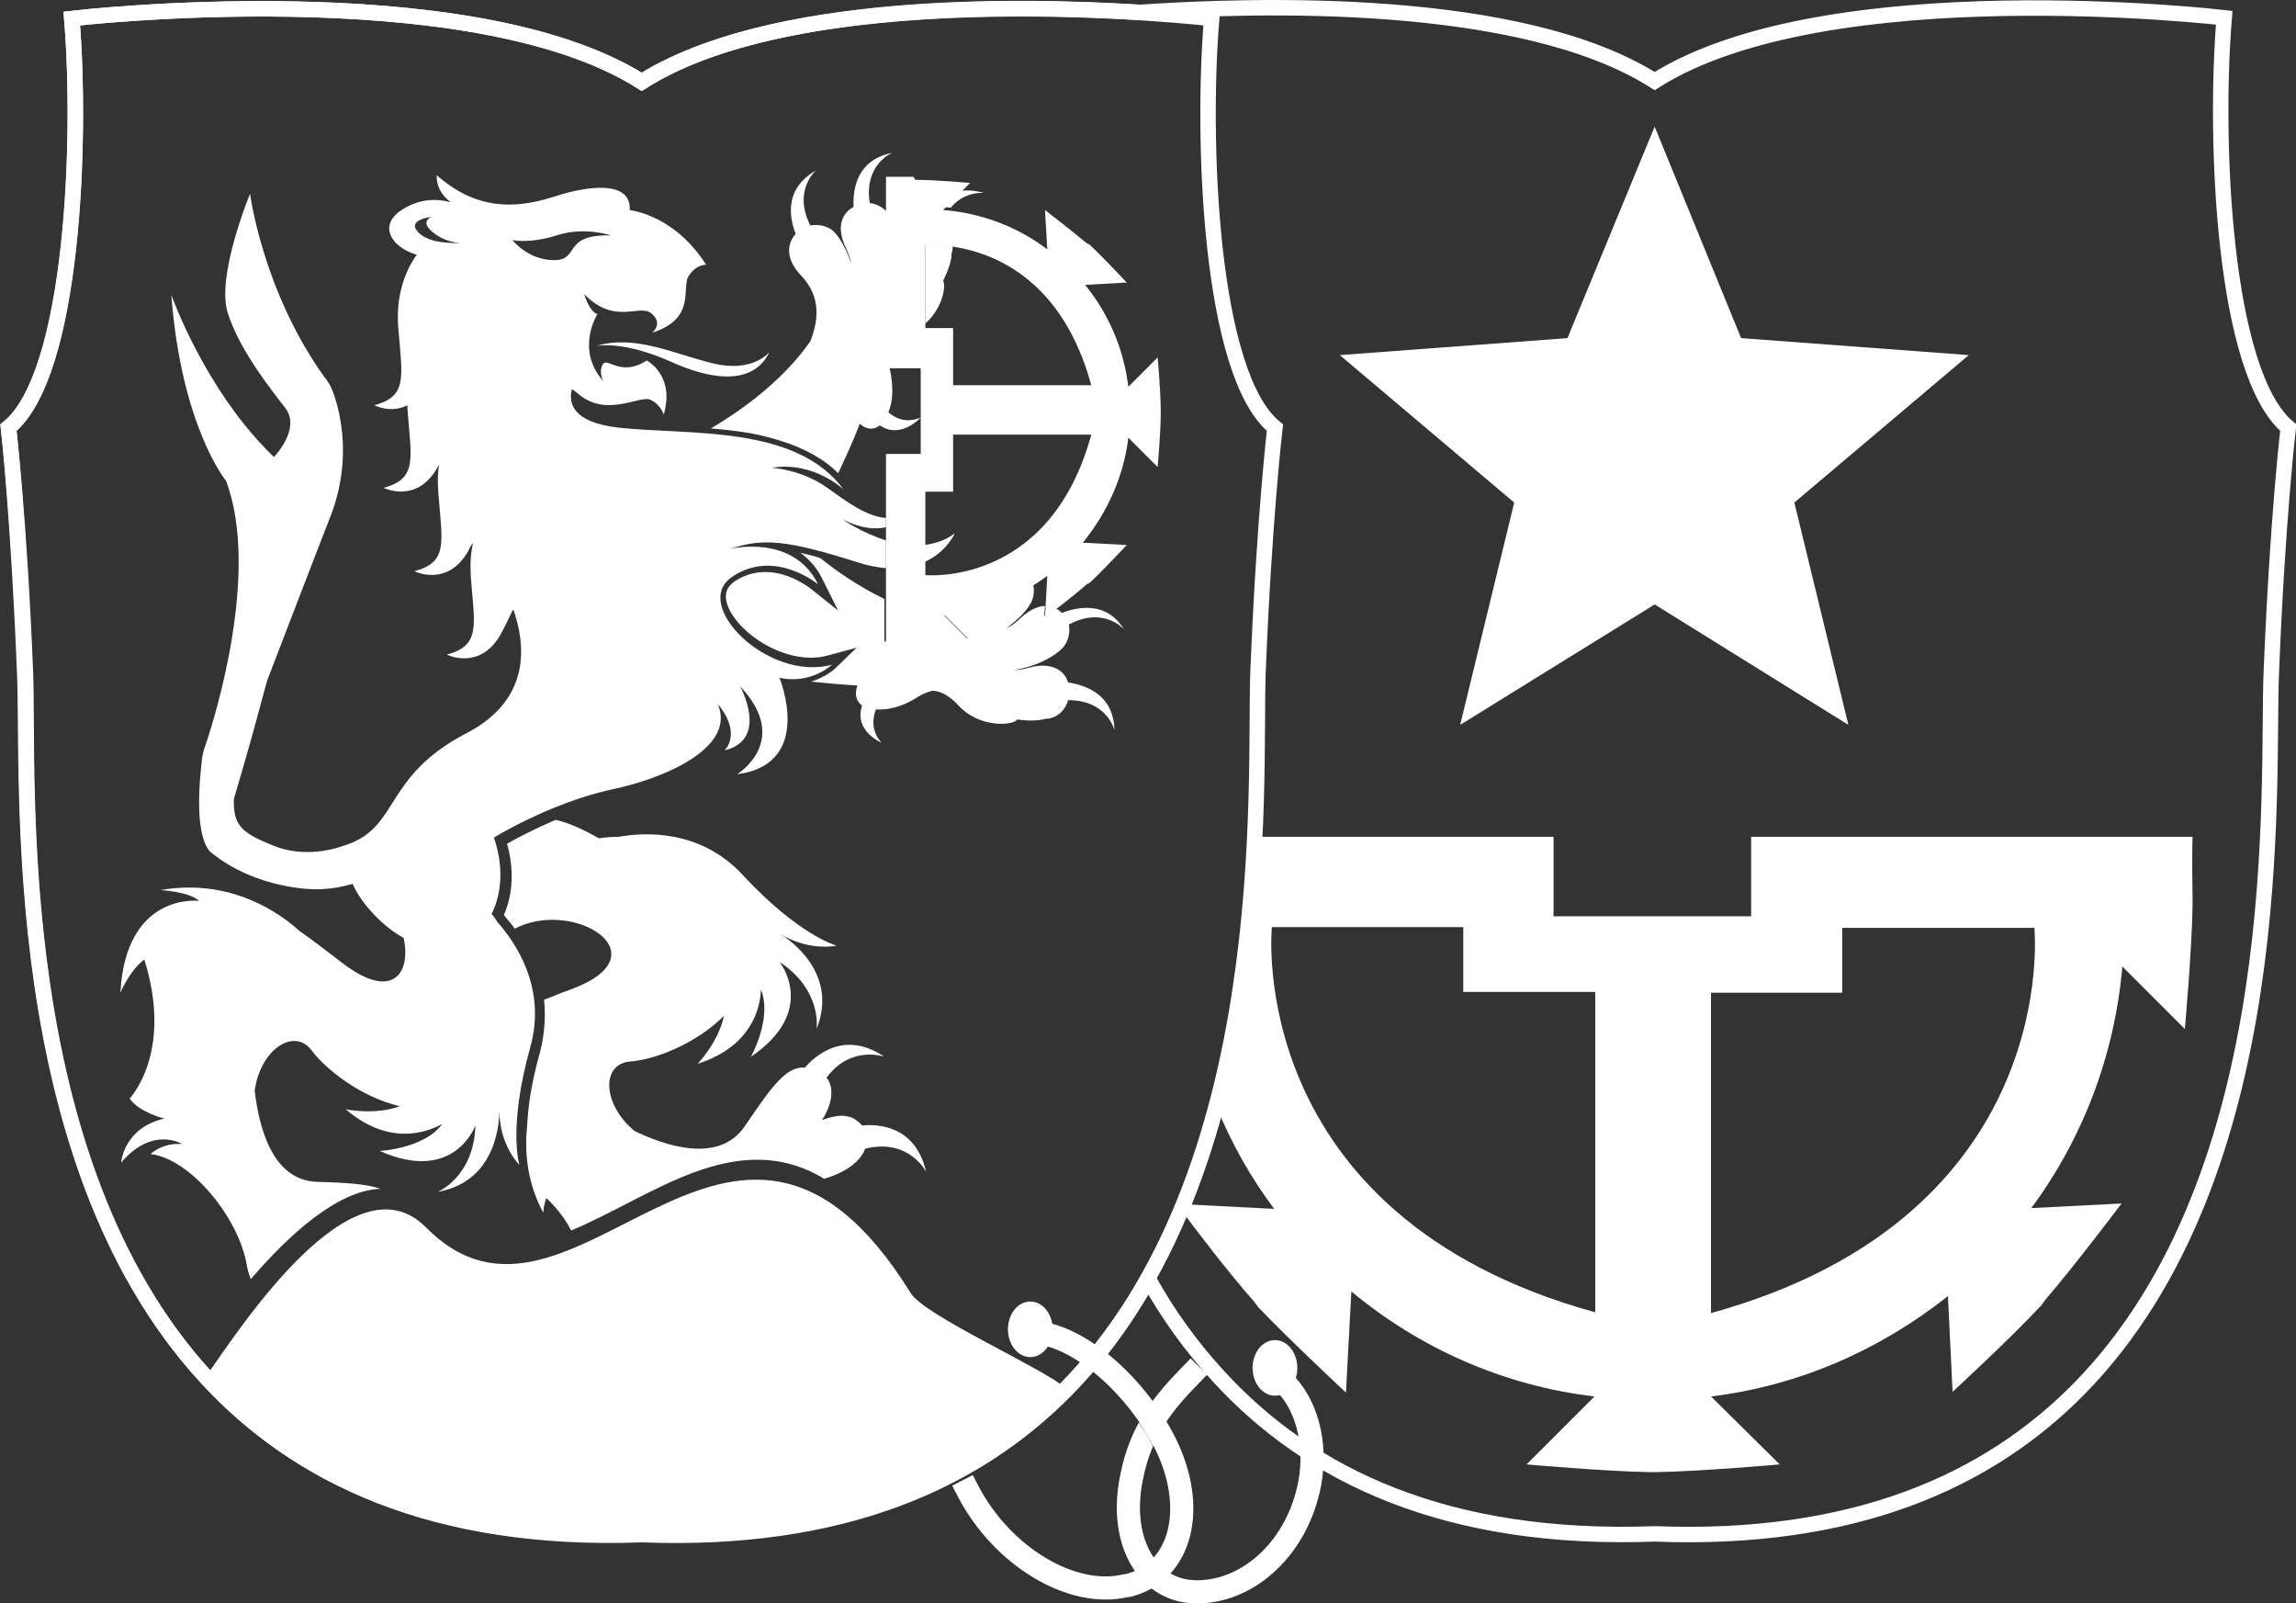
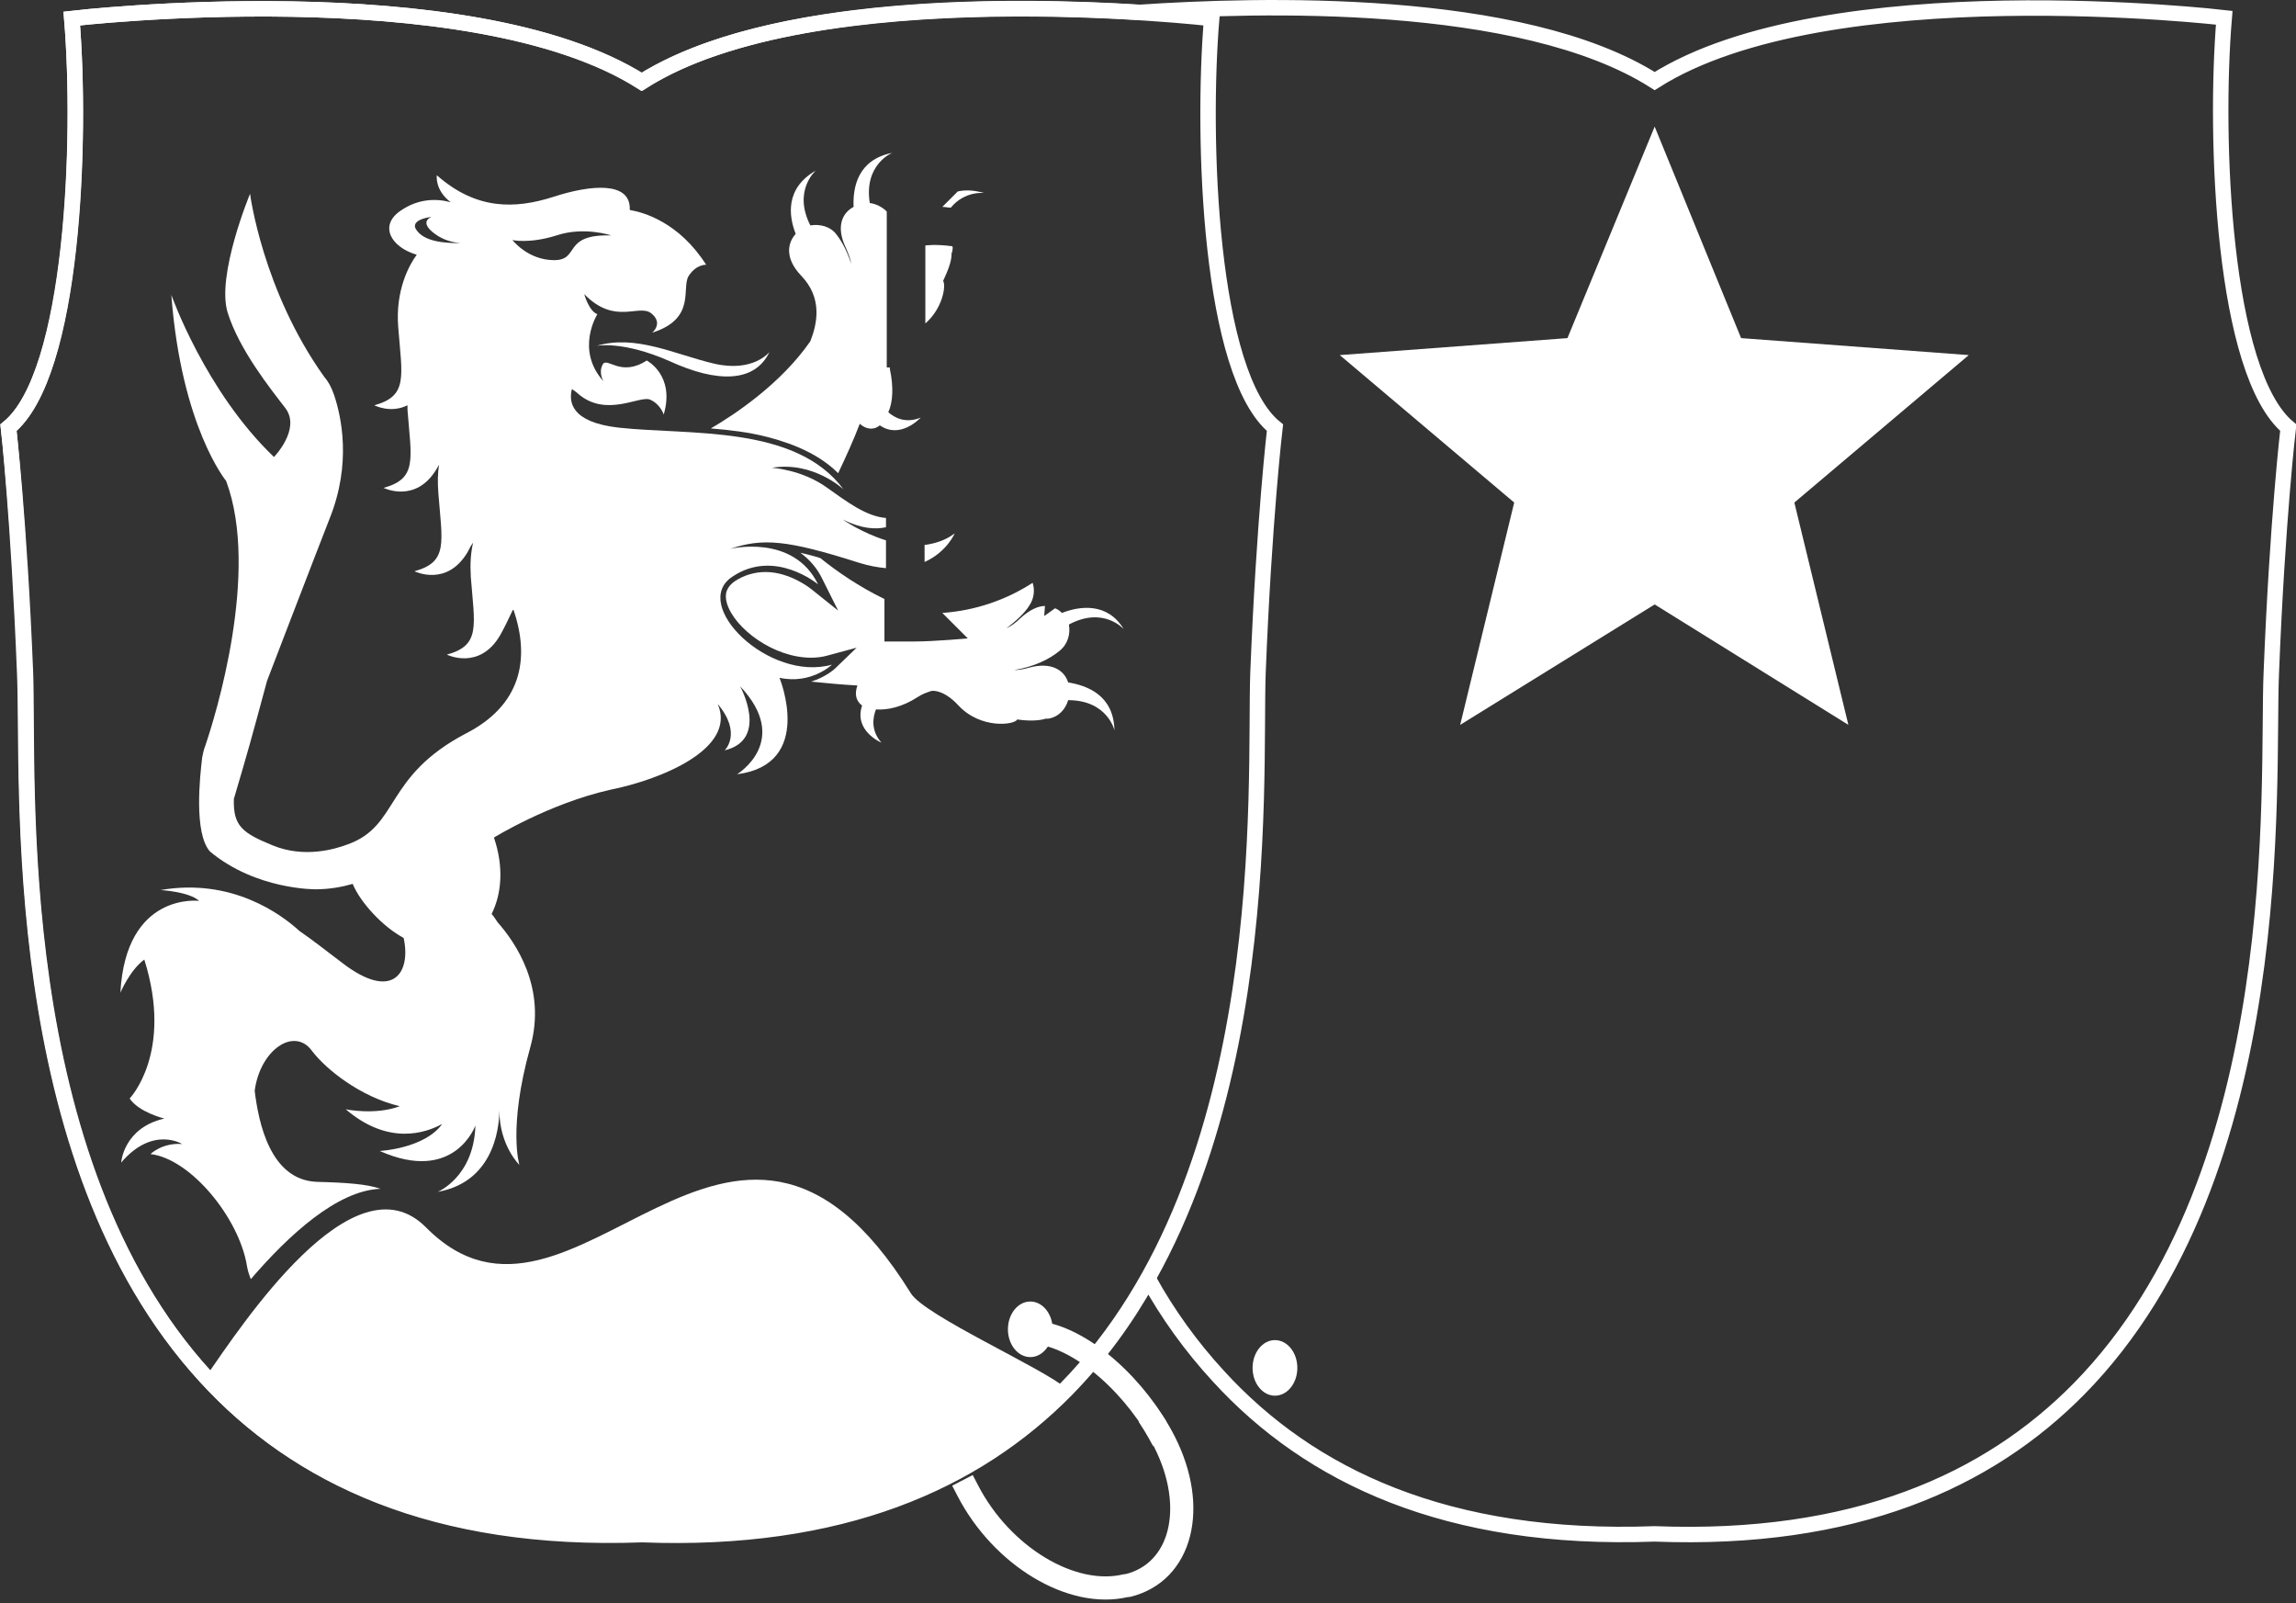
<svg xmlns="http://www.w3.org/2000/svg" xmlns:xlink="http://www.w3.org/1999/xlink" version="1.1" id="Ebene_1" x="0px" y="0px" viewBox="0 0 297.5 207.7" style="enable-background:new 0 0 297.5 207.7;" xml:space="preserve">
  <rect x="0" y="0" width="297.5" height="207.7" fill="#333333" stroke="none" />
  <style type="text/css">
	.st0{display:none;}
	
		.st1{clip-path:url(#SVGID_00000092444646331662603650000017998037831676593596_);fill:none;stroke:#000000;stroke-width:19;stroke-linecap:square;stroke-linejoin:round;}
	.st2{fill:none;stroke:#000000;stroke-width:19;stroke-linecap:square;stroke-linejoin:round;stroke-miterlimit:4.893;}
	
		.st3{clip-path:url(#SVGID_00000173868416166102691500000002316086107176384684_);fill:none;stroke:#000000;stroke-width:19;stroke-linecap:square;stroke-linejoin:round;}
	.st4{fill:none;stroke:#000000;stroke-width:10;stroke-miterlimit:10;}
	.st5{opacity:0;}
	.st6{fill:none;stroke:#FFFFFF;stroke-width:5;}
	.st7{fill:#FFFFFF;}
	
		.st8{clip-path:url(#SVGID_00000048482809445035839560000002920741546861948321_);fill:none;stroke:#FFFFFF;stroke-width:3;stroke-linecap:square;stroke-linejoin:round;}
	.st9{fill:none;stroke:#FFFFFF;stroke-width:3;stroke-linecap:square;stroke-linejoin:round;stroke-miterlimit:4.893;}
	
		.st10{clip-path:url(#SVGID_00000096026571396194088830000016510642462830169528_);fill:none;stroke:#FFFFFF;stroke-width:3;stroke-linecap:square;stroke-linejoin:round;}
	.st11{fill:none;stroke:#FFFFFF;stroke-width:2;stroke-miterlimit:10;}
	.st12{fill:none;stroke:#FFFFFF;}
	
		.st13{clip-path:url(#SVGID_00000031888168753662404810000017967713922238573958_);fill:none;stroke:#000000;stroke-width:3;stroke-linecap:square;stroke-linejoin:round;}
	.st14{fill:none;stroke:#000000;stroke-width:3;stroke-linecap:square;stroke-linejoin:round;stroke-miterlimit:4.893;}
	
		.st15{clip-path:url(#SVGID_00000083776291695616977150000010332466471114109352_);fill:none;stroke:#000000;stroke-width:3;stroke-linecap:square;stroke-linejoin:round;}
	.st16{fill:none;stroke:#000000;stroke-width:2;stroke-miterlimit:10;}
</style>
  <rect class="st0" width="297.5" height="207.7" />
  <g>
-     <path class="st7" d="M165.1,156.6l-11.7-0.6c-0.1,0.3-0.2,0.5-0.3,0.8c1.6,2.2,6.2,8.2,9.3,11.7l0,0c0.1,0.1,0.2,0.2,0.3,0.4   c0.1,0.1,0.2,0.2,0.3,0.4l0,0c4,4.2,11.4,11.1,11.4,11.1l0.7-13.1c8.8,7.3,19.6,12.2,31.5,13.6l-8.8,8.8c0,0,10.1,0.9,15.9,1v0   c0.2,0,0.3,0,0.5,0c0.2,0,0.3,0,0.5,0v0c5.8-0.1,15.9-1,15.9-1l-8.9-8.8c11.5-1.4,22-6.1,30.7-13l0.6,12.4c0,0,7.5-6.9,11.4-11.1   l0,0c0.1-0.1,0.2-0.2,0.3-0.4c0.1-0.1,0.2-0.2,0.3-0.4l0,0c3.8-4.4,9.9-12.5,9.9-12.5l-11.7,0.6c6.6-8.9,10.8-19.7,11.8-31.3   l8.1,8.1c0,0,0.9-10.1,1-15.9h0c0-0.2,0-0.3,0-0.5c0-0.2,0-0.3,0-0.5h0c-0.1-5.8,0-8,0-8h-8.9h-48.3v10.3h-25.6v-10.3h-38.7   c-0.5,10.3-1.7,22.7-5,34.9C159.6,148.2,162.1,152.6,165.1,156.6z M221.6,128.6h17.1v-8.4h24.9c0,0,3.8,37.3-41.9,49.9V128.6z    M189.6,120.1v8.4h17.1v41.5c-45.7-12.6-41.9-49.9-41.9-49.9H189.6z" />
    <polygon class="st7" points="189.2,93.9 214.4,78.3 239.5,93.9 232.5,65.1 255.1,46 225.6,43.8 214.4,16.4 203.1,43.8 173.6,46    196.2,65.1  " />
    <g>
      <g>
        <g>
          <defs>
            <path id="SVGID_00000178189062863837642290000011074203650694728579_" d="M148.7,180.7c-0.7,0.9-1.2,1.7-1.8,2.6       c1,1.3,1.8,2.7,2.6,4.2c0.2,0.3,0.3,0.7,0.5,1c0.4-1.2,1-2.3,1.7-3.4C150.9,183.7,149.8,182.2,148.7,180.7z" />
          </defs>
          <clipPath id="SVGID_00000062891735360083035640000002675729728963716775_">
            <use xlink:href="#SVGID_00000178189062863837642290000011074203650694728579_" style="overflow:visible;" />
          </clipPath>
          <path style="clip-path:url(#SVGID_00000062891735360083035640000002675729728963716775_);fill:none;stroke:#FFFFFF;stroke-width:3;stroke-linecap:square;stroke-linejoin:round;" d="      M166.2,178.9c3,2.8,4.5,7.9,3.5,13.3c-1.6,8.3-7.8,13.8-14.2,14c-0.1,0-0.1,0-0.2,0c-6.4,0.2-10.4-6.3-8.7-14.7      c1.2-6.4,4.4-10,7.7-13.4" />
        </g>
      </g>
      <path class="st9" d="M134.3,172.6c6.1,0.7,13.1,7.3,16.6,14.2c4.3,8.5,2.2,16.9-4.8,18.6c-0.1,0-0.1,0-0.2,0    c-7,1.7-16.1-3.8-20.5-12.3" />
      <g>
        <defs>
-           <path id="SVGID_00000113312424128913647040000004702729355325636003_" d="M142.7,174.1v35.7h30.8v-35.7H142.7z M150,188.6      c-0.2-0.3-0.3-0.7-0.5-1c-0.7-1.5-1.6-2.9-2.6-4.2c0.5-0.9,1.1-1.8,1.8-2.6c1.1,1.5,2.1,3,3,4.5      C151,186.3,150.4,187.4,150,188.6z" />
-         </defs>
+           </defs>
        <clipPath id="SVGID_00000002348955803711961440000005223857401567333761_">
          <use xlink:href="#SVGID_00000113312424128913647040000004702729355325636003_" style="overflow:visible;" />
        </clipPath>
        <path style="clip-path:url(#SVGID_00000002348955803711961440000005223857401567333761_);fill:none;stroke:#FFFFFF;stroke-width:3;stroke-linecap:square;stroke-linejoin:round;" d="     M166.2,178.9c3,2.8,4.5,7.9,3.5,13.3c-1.6,8.3-7.8,13.8-14.2,14c-0.1,0-0.1,0-0.2,0c-6.4,0.2-10.4-6.3-8.7-14.7     c1.2-6.4,4.4-10,7.7-13.4" />
      </g>
    </g>
    <path class="st11" d="M288.2,2.3c0,0-51.4-6-73.8,8.2c-17.3-11-51.8-9.9-66.7-8.9c-15.9-1-48-1.5-64.5,9C60.7-3.6,9.3,2.4,9.3,2.4   c1.3,15.5,0.2,46.1-8.2,53c0,0,1.4,11.8,2.2,31.8c0.5,13.8-2.5,62.9,23.4,91.2c11.8,12.9,29.6,21.4,56.5,20.4   c25.8,1,43.2-6.8,55-18.8c4.2-4.3,7.7-9.1,10.6-14.3c2.5,4.5,5.5,8.7,9.1,12.6c11.8,12.9,29.6,21.4,56.5,20.4   c25.8,1,43.2-6.8,55-18.8c27.5-28,24.3-78.6,24.9-92.7c0.8-20.1,2.2-31.8,2.2-31.8C288,48.3,286.9,17.8,288.2,2.3z" />
    <path class="st7" d="M86.8,46.8c-6.1-2.7-9.5-2-9.5-2c5.1-1.5,10.1,1.1,15.2,2.3c5.1,1.2,7.2-1.5,7.2-1.5   C97.8,49.6,92.9,49.6,86.8,46.8z" />
    <g>
      <path class="st7" d="M119.9,31.8v10.1c2.3-2,2.7-5,2.3-5.5c0.6-1.3,1.1-2.5,1.1-3.5c0-0.1,0-0.2,0.1-0.3c0-0.3,0.1-0.5,0-0.7    C121.2,31.6,119.9,31.8,119.9,31.8z" />
      <path class="st7" d="M124.1,24.8l-2,2c0.4,0,0.7,0.1,1.1,0.1c1.8-2.2,4.3-1.9,4.3-1.9C126.1,24.6,125,24.6,124.1,24.8z" />
      <path class="st7" d="M119.3,54.1L119.3,54.1c-2,0.8-3.4,0-4.2-0.7c0.6-1.3,0.7-3.3,0.2-5.6c0-0.1,0-0.1,0-0.2h-0.4V27.4    c-0.6-0.6-1.4-1-2.2-1.1c-0.8-5,2.9-6.5,2.9-6.5c-4.5,0.9-5.1,4.5-5,7c-1.5,0.8-2.3,2.6-1,5.3c0.3,0.7,0.6,1.4,0.7,2.1    c-0.5-1.6-1.2-2.9-1.9-3.8c-0.8-1.1-2.2-1.4-3.4-1.2c-2.3-4.5,0.7-7.1,0.7-7.1c-4,2.3-3.5,5.9-2.6,8.2c-1.1,1.2-1.4,3.2,0.7,5.4    c2.8,2.9,2.1,6.2,1.2,8.5c-3.8,5.5-9.8,9.5-12.9,11.3c2.5,0.2,5,0.5,7.3,1.1c3.9,1,7,2.5,9.2,4.7c1-2.1,2-4.3,2.8-6.4    c0.9,0.8,1.9,0.8,2.6,0.2C116.6,56.9,119.1,54.3,119.3,54.1z" />
    </g>
    <path class="st7" d="M138.2,179.9c-11.8,12-29.2,19.8-55,18.8c-26.9,1-44.7-7.5-56.5-20.4c4.6-6.6,19.1-28.8,28.5-19.3   c19.1,19.3,39.6-28.9,62.8,8.5C119.7,170.4,135.3,177.3,138.2,179.9z" />
    <path class="st11" d="M165.2,55.4c0,0-1.4,11.8-2.2,31.8c-0.5,14.1,2.6,64.7-24.9,92.7c-11.8,12-29.2,19.8-55,18.8   c-26.9,1-44.7-7.5-56.5-20.4C0.7,150.1,3.8,101,3.2,87.2C2.4,67.1,1.1,55.4,1.1,55.4c8.5-6.9,9.5-37.4,8.2-53c0,0,51.4-6,73.8,8.2   C105.6-3.6,157,2.4,157,2.4C155.7,17.9,156.7,48.5,165.2,55.4z" />
-     <path class="st7" d="M65.5,118.8c0.3,0.4,0.8,0.9,1.2,1.5c7.6-4,19.5,3.4,7.2,7.9c-1.2,0.4-2.3,0.9-3.4,1.3c0.2,2,0.1,4.3-0.5,6.7   c-1.2,4.2-1.6,7.4-1.7,9.7c-0.3,2.7-0.2,7,2.1,11.2c0,0,0-0.9,0.4-1.9c1.7,1.6,2.7,3.2,3.2,4.2c10.4-4.3,21.3-13.6,32.8-6.7   c0.1,0,0.2-0.1,0.3-0.1c2.9-0.9,4.5-2.4,5-3.8c5.7-1.4,7.9,3,7.9,3c-1.4-6.1-6.4-6.2-8.3-6c-0.5-0.6-1.2-1.1-2-1.2   c-0.9-0.2-2.1,0.1-3.2,0.5c1.4-2.1,1.6-4.3,0.6-5.5c3.2-4.3,7.5-2.7,7.5-2.7c-5.3-3.6-9.1,0-10.3,1.4c-2.3-0.2-4.1,2.1-7.8,7.6   c-3.4,5-10.6,2.4-14.3,0.6c-4.1-3.4-4.4-8.7-0.5-9c3-0.2,8.4-2.2,12.1-5.9c-0.7,3.4-3.4,6.2-3.4,6.2c6.9-2.2,8.1-7.1,8.2-9.6   c1.5,3.7-1.3,8.7-1.3,8.7c8.8-6,3.7-12.3,3.7-12.3c5.6,3.7,4.8,8.7,4.8,8.7c2.9-7.2-3.5-11.6-4.7-12.3c3.9,2.3,7.3,1.5,7.3,1.5   s-4.9-1.3-12.2-9.2c-5.5-5.9-12.7-5.5-16-4.9c-1.6,0-2.6,0.2-2.6,0.2c-2.1-1.2-3.9-2-5.6-2.4c-2.8,1.2-5.1,2.4-6.3,3.1   c0.9,3.2,0.8,6.5-0.4,9.2C65.3,118.5,65.4,118.7,65.5,118.8z" />
    <ellipse class="st7" cx="133.5" cy="172.2" rx="2.9" ry="3.6" />
    <ellipse class="st7" cx="165.2" cy="177.2" rx="2.9" ry="3.6" />
    <g>
      <path class="st7" d="M123.7,69.1c-1.2,0.9-2.5,1.3-3.9,1.5v2.2C122.7,71.5,123.7,69.1,123.7,69.1z" />
      <path class="st7" d="M111.3,72.9c1.3,0.4,2.4,0.6,3.5,0.7V70c-3.2-1-5.6-2.7-5.6-2.7c2.4,1.2,4.2,1.3,5.6,1v-1.2    c-2.6-0.2-5.2-2.2-7.6-3.9c-3.3-2.4-7.2-2.6-7.2-2.6c5.4-0.9,9.3,2.8,9.3,2.8c-6.2-8.4-20-7-29.1-8c-6.3-0.7-6.5-3.4-6.1-5    c0.3,0.2,0.6,0.4,0.8,0.6c3.7,3.2,8.1,0.1,9.4,0.8c1.3,0.6,1.7,1.9,1.7,1.9c1.5-5.1-2.2-7-2.2-7c-3.4,2.2-5.1-0.5-5.7,0.5    c-0.6,1.1,0.1,2.2,0.1,2.2c-3.7-4.1-0.8-8.7-0.8-8.7c-1.1-0.4-1.7-2.6-1.7-2.6c4,4.1,7.1,1.2,8.7,2.5c1.6,1.3,0.1,2.5,0.1,2.5    c5.7-1.8,3.8-5.7,4.7-7.3c1-1.6,2.3-1.5,2.3-1.5c-3.5-5.5-8.1-6.8-9.9-7.1c0,0,0-0.1,0-0.1c0.1-3.6-5-3.2-9.9-1.6    c-5,1.6-10,1.7-15.1-2.8c0,0-0.3,1.9,1.8,3.5c-1.8-0.5-4.2-0.5-6.5,1.1c-2.8,1.9-1.3,4.7,2.1,5.7c-0.9,1.2-2.8,4.5-2.4,9.4    c0.5,6.4,1.3,8.9-3.1,10.1c0,0,2.1,1.1,4.3,0c0,0.2,0,0.4,0,0.6c0.5,6.4,1.3,8.9-3.1,10.1c0,0,4.2,2.1,6.9-2.5    c0.1-0.2,0.2-0.3,0.3-0.5c-0.2,1.1-0.2,2.3-0.1,3.7c0.5,6.4,1.3,8.9-3.1,10.1c0,0,4.2,2.1,6.9-2.5c0.2-0.4,0.4-0.8,0.7-1.2    c-0.3,1.3-0.4,2.7-0.3,4.4c0.5,6.4,1.3,8.9-3.1,10.1c0,0,4.2,2.1,6.9-2.5c0.5-0.9,1.1-2.1,1.7-3.4c2.3,6.6,0.9,12.5-6.1,16.1    c-10.7,5.6-8.6,12-15.4,14.4c-1.6,0.6-5.6,1.8-9.7,0.1c-3.9-1.6-5.1-2.5-5-6c2-6.8,2-6.8,4.3-15.3c0,0,6.1-15.9,8.1-21    c2.9-7.2,1.5-13.3,0.6-16c-0.3-0.9-0.7-1.7-1.3-2.4c-8-11.2-9.6-23.7-9.6-23.7S28,35.7,29.5,40.5C31,45.3,35,50.3,37,52.9    c2,2.7-1.5,6.3-1.5,6.3c-8.9-8.5-13.3-21-13.3-21c1.3,17.1,7.1,24.1,7.1,24.1c4.4,11.8-1.4,30.5-2.7,34.3c-0.2,0.5-0.3,1-0.4,1.5    c-0.3,2.5-1.1,9.8,1,12.2c6,5,13.7,4.9,13.7,4.9c1.8,0,3.4-0.3,4.8-0.7c0.5,1.2,1.4,2.5,2.6,3.8c1.3,1.4,2.7,2.5,4,3.2    c1,4.5-1.4,8.3-8,3.2c-2.1-1.6-3.9-3-5.5-4.1c-2.4-2.2-8.8-6.9-18-5.3c0,0,3.7,0.2,5,1.4c0,0-9.5-1.2-10.2,11.9    c0,0,1.2-2.9,3.1-4.3c3.8,12.1-1.9,18-1.9,18c1.2,1.8,4.5,2.6,4.5,2.6c-5.3,1.2-5.6,5.7-5.6,5.7c4.1-4.8,7.9-2.4,7.9-2.4    c-2.6-0.2-4.1,1.3-4.1,1.3c5.2,0.6,11.5,8.3,12.5,14.5c0.1,0.6,0.3,1.2,0.5,1.7c4.9-5.7,11.2-11.5,16.8-11.7    c-1.7-0.6-4.3-0.8-8.2-0.9c-6.1-0.2-7.6-7.7-8.1-11.8c0.7-5.3,5.1-8.3,7.4-5.2c1.8,2.4,6.3,6,11.4,7.2c-3.2,1.2-7,0.4-7,0.4    c5.5,4.7,10.3,3.1,12.5,1.9c-2.3,3.2-8.1,3.5-8.1,3.5c9.7,4.3,12.4-3.3,12.4-3.3c-0.2,6.7-4.9,8.6-4.9,8.6c7.9-1.4,8-9.5,8-10.6    c0,4.6,2.6,7.1,2.6,7.1s-1.5-4.8,1.4-15.2c2.2-7.8-2-13.7-4.2-16.2c-0.3-0.4-0.5-0.8-0.8-1.1c1.3-2.6,1.6-6.1,0.3-9.9    c0,0,7.1-4.4,15.1-6.2C85.6,101,95.5,97,93,91.2c3.2,3.8,0.9,6,0.9,6c5.8-1.4,2-8.3,2-8.3c6.7,7.1-0.4,11.4-0.4,11.4    c10.1-1.3,5.5-12.5,5.5-12.5c4.1,0.9,6.8-1.7,6.8-1.7c-8.2,2.3-18.4-7.8-12.9-11.4c5.5-3.7,11.1,1,11.1,1    c-3.2-6.6-11.4-4.6-11.4-4.6C98.8,69.7,101.9,69.9,111.3,72.9z M53.9,29.7c-0.5-0.8,0.4-1.4,2-1.6c-0.9,0.4-1,1.2,0.6,2.3    c1,0.7,2.1,1,3.2,1.1C57.5,31.5,54.9,31.3,53.9,29.7z M71.8,33.7c-3.4,0-5.4-2.6-5.4-2.6s2.2,0.5,5.7-0.6c3.6-1.2,7.1,0,7.1,0    C72.8,30.3,75.2,33.7,71.8,33.7z" />
    </g>
    <path class="st7" d="M137.6,79.4c-0.3-0.3-0.6-0.5-0.9-0.6c-0.8,0.6-1.4,1-1.4,1l0.1-1.3c-0.9,0-2,0.5-3.2,1.6   c-0.6,0.6-1.2,1-1.8,1.3c1.3-1,2.4-2,3-3c0.6-0.9,0.7-2,0.4-2.9c-3.4,2.2-7.4,3.6-11.7,3.9l3.3,3.3c0,0-4.4,0.4-6.9,0.4v0   c-0.1,0-0.1,0-0.2,0c-0.1,0-0.1,0-0.2,0v0c-2.5,0-3.5,0-3.5,0v-3.7v-0.2v-1.6c-3.3-1.6-6.2-3.6-8.3-5.3c-0.9-0.3-1.8-0.5-2.6-0.7   c1.2,0.9,2.2,2,2.9,3.5l2,4l-3.5-2.8c0,0-2.7-2.2-5.9-2.2c-1.4,0-2.8,0.4-4,1.2c-1,0.7-1.4,1.6-1,2.9c1,3.2,6,7,10.9,7   c0.8,0,1.5-0.1,2.2-0.3l3.7-1l-2.8,2.7c-0.1,0.1-1.2,1.1-3.1,1.7c2,0.2,4.1,0.4,6,0.5c-0.4,1.1-0.2,2,0.6,2.6   c-1.1,3.3,2.5,4.8,2.5,4.8c-1.4-1.6-1.1-3.3-0.7-4.3c1.5,0.1,3.4-0.3,5.4-1.6c0.6-0.4,1.2-0.6,1.8-0.8c0.1,0,0.3,0,0.4,0   c0.9,0.1,2,0.7,3.1,1.9c2.9,3.1,7.3,2.5,7.6,1.8c1.4,0.2,2.7,0.2,3.7-0.1l0.3,0c1.4-0.2,2.3-1.3,2.6-2.4c5.1,0,6,3.9,6,3.9   c-0.1-4.6-3.6-5.8-6-6.2c-0.5-1.6-2.2-2.7-5.1-1.9c-0.7,0.2-1.3,0.3-1.9,0.3c2.5-0.4,4.6-1.4,5.9-2.5c1.1-0.9,1.4-2.2,1.2-3.4   c4.5-2.4,7.1,0.6,7.1,0.6C143.5,78,139.9,78.5,137.6,79.4z" />
    <g>
-       <path class="st7" d="M118.3,22.9c-2.5,0-3.5,0-3.5,0v3.9v20.9h4.5v11.1h-4.5v20.7v0.2v3.7c0,0,1,0,3.5,0v0c0.1,0,0.1,0,0.2,0    c0.1,0,0.1,0,0.2,0v0c2.5,0,6.9-0.4,6.9-0.4l-3.3-3.3c5-0.4,9.6-2.3,13.4-5.1l-0.3,5.4c0,0,3.5-2.6,5.4-4.3l0,0    c0,0,0.1-0.1,0.2-0.1c0.1,0,0.1-0.1,0.2-0.1l0,0c1.8-1.7,4.8-4.9,4.8-4.9l-5.7-0.3c3.1-3.8,5.3-8.5,5.9-13.6l3.8,3.8    c0,0,0.4-4.4,0.4-6.9h0c0-0.1,0-0.1,0-0.2c0-0.1,0-0.1,0-0.2h0c0-2.5-0.4-6.9-0.4-6.9l-3.8,3.8c-0.6-5-2.6-9.5-5.6-13.2l5.4-0.3    c0,0-3-3.2-4.8-4.9l0,0c0,0-0.1-0.1-0.2-0.1c-0.1,0-0.1-0.1-0.2-0.1l0,0c-1.9-1.6-5.4-4.3-5.4-4.3l0.3,5.1    c-3.8-2.9-8.5-4.7-13.5-5.1l3.5-3.5c0,0-4.4-0.4-6.9-0.4v0c-0.1,0-0.1,0-0.2,0C118.4,22.9,118.3,22.9,118.3,22.9L118.3,22.9z     M119.9,74.5V63.7h3.6v-7.4h17.9C136,76.1,119.9,74.5,119.9,74.5z M141.4,49.9h-17.9v-7.4h-3.6V31.8    C119.9,31.8,136,30.1,141.4,49.9z" />
      <g class="st5">
        <path class="st12" d="M118.3,22.9c-2.5,0-3.5,0-3.5,0v3.9v20.9h4.5v11.1h-4.5v20.7v0.2v3.7c0,0,1,0,3.5,0v0c0.1,0,0.1,0,0.2,0     c0.1,0,0.1,0,0.2,0v0c2.5,0,6.9-0.4,6.9-0.4l-3.3-3.3c5-0.4,9.6-2.3,13.4-5.1l-0.3,5.4c0,0,3.5-2.6,5.4-4.3l0,0     c0,0,0.1-0.1,0.2-0.1c0.1,0,0.1-0.1,0.2-0.1l0,0c1.8-1.7,4.8-4.9,4.8-4.9l-5.7-0.3c3.1-3.8,5.3-8.5,5.9-13.6l3.8,3.8     c0,0,0.4-4.4,0.4-6.9h0c0-0.1,0-0.1,0-0.2c0-0.1,0-0.1,0-0.2h0c0-2.5-0.4-6.9-0.4-6.9l-3.8,3.8c-0.6-5-2.6-9.5-5.6-13.2l5.4-0.3     c0,0-3-3.2-4.8-4.9l0,0c0,0-0.1-0.1-0.2-0.1c-0.1,0-0.1-0.1-0.2-0.1l0,0c-1.9-1.6-5.4-4.3-5.4-4.3l0.3,5.1     c-3.8-2.9-8.5-4.7-13.5-5.1l3.5-3.5c0,0-4.4-0.4-6.9-0.4v0c-0.1,0-0.1,0-0.2,0C118.4,22.9,118.3,22.9,118.3,22.9L118.3,22.9z      M119.9,74.5V63.7h3.6v-7.4h17.9C136,76.1,119.9,74.5,119.9,74.5z M141.4,49.9h-17.9v-7.4h-3.6V31.8     C119.9,31.8,136,30.1,141.4,49.9z" />
      </g>
    </g>
  </g>
</svg>